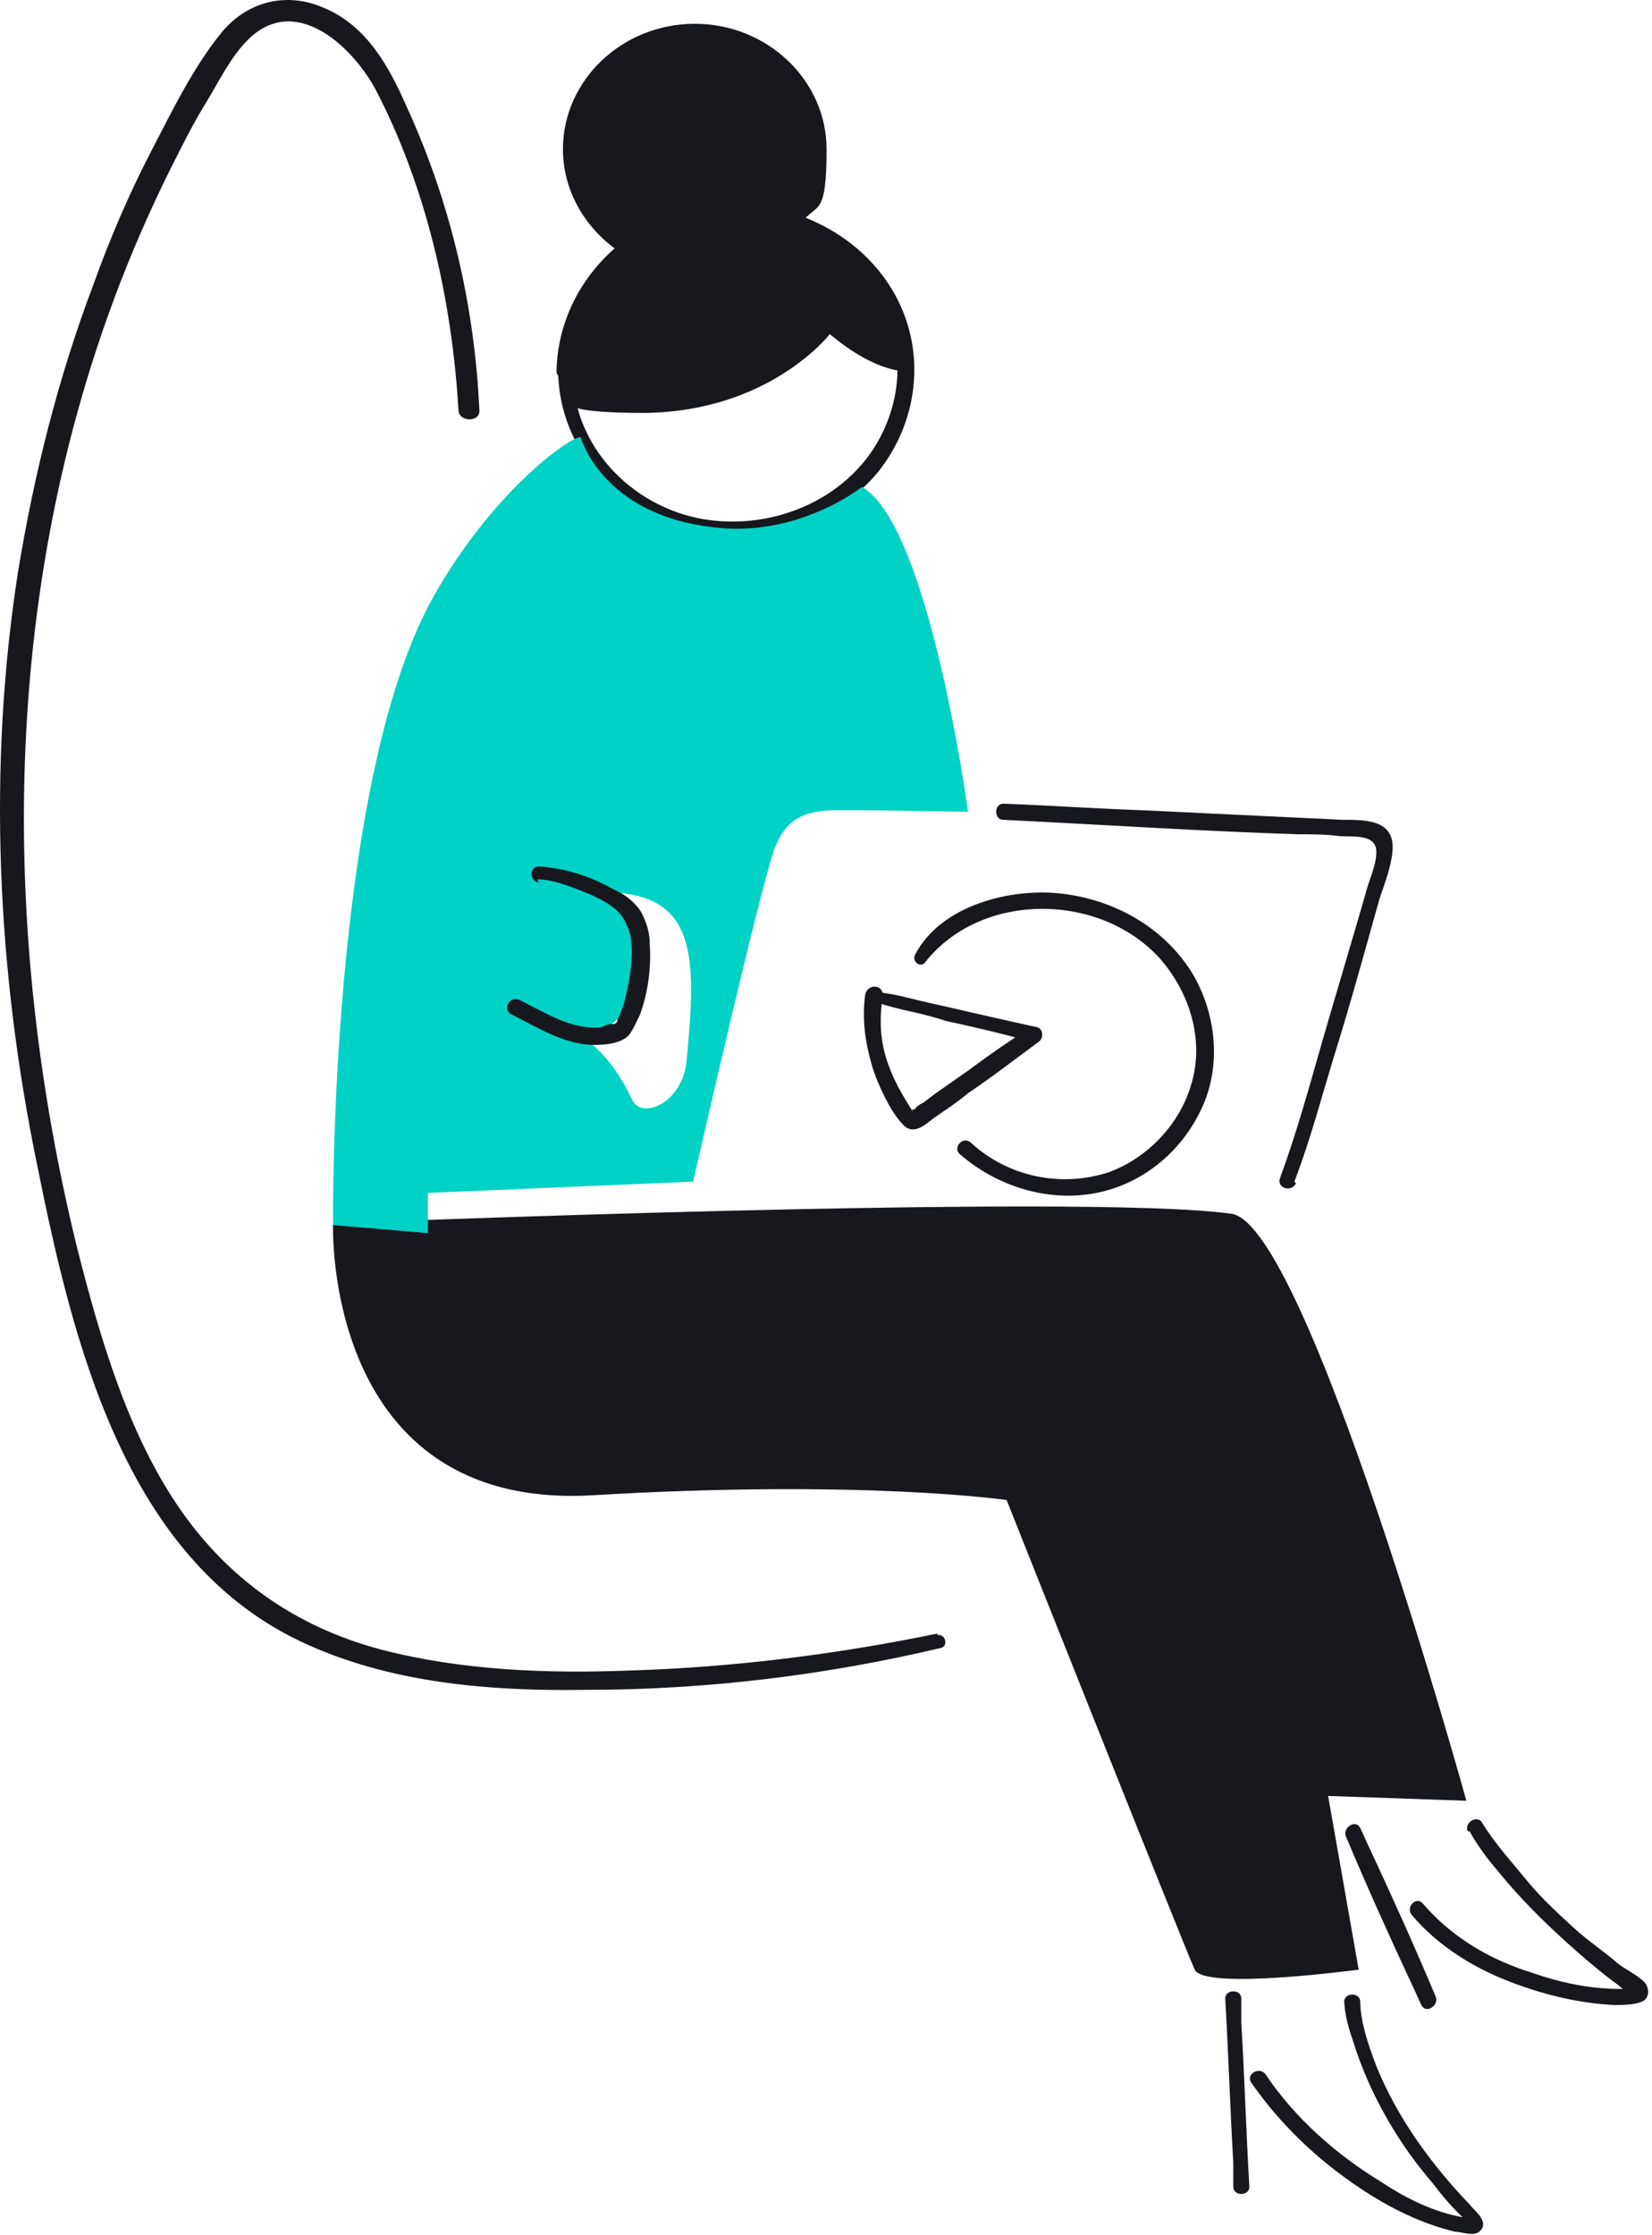
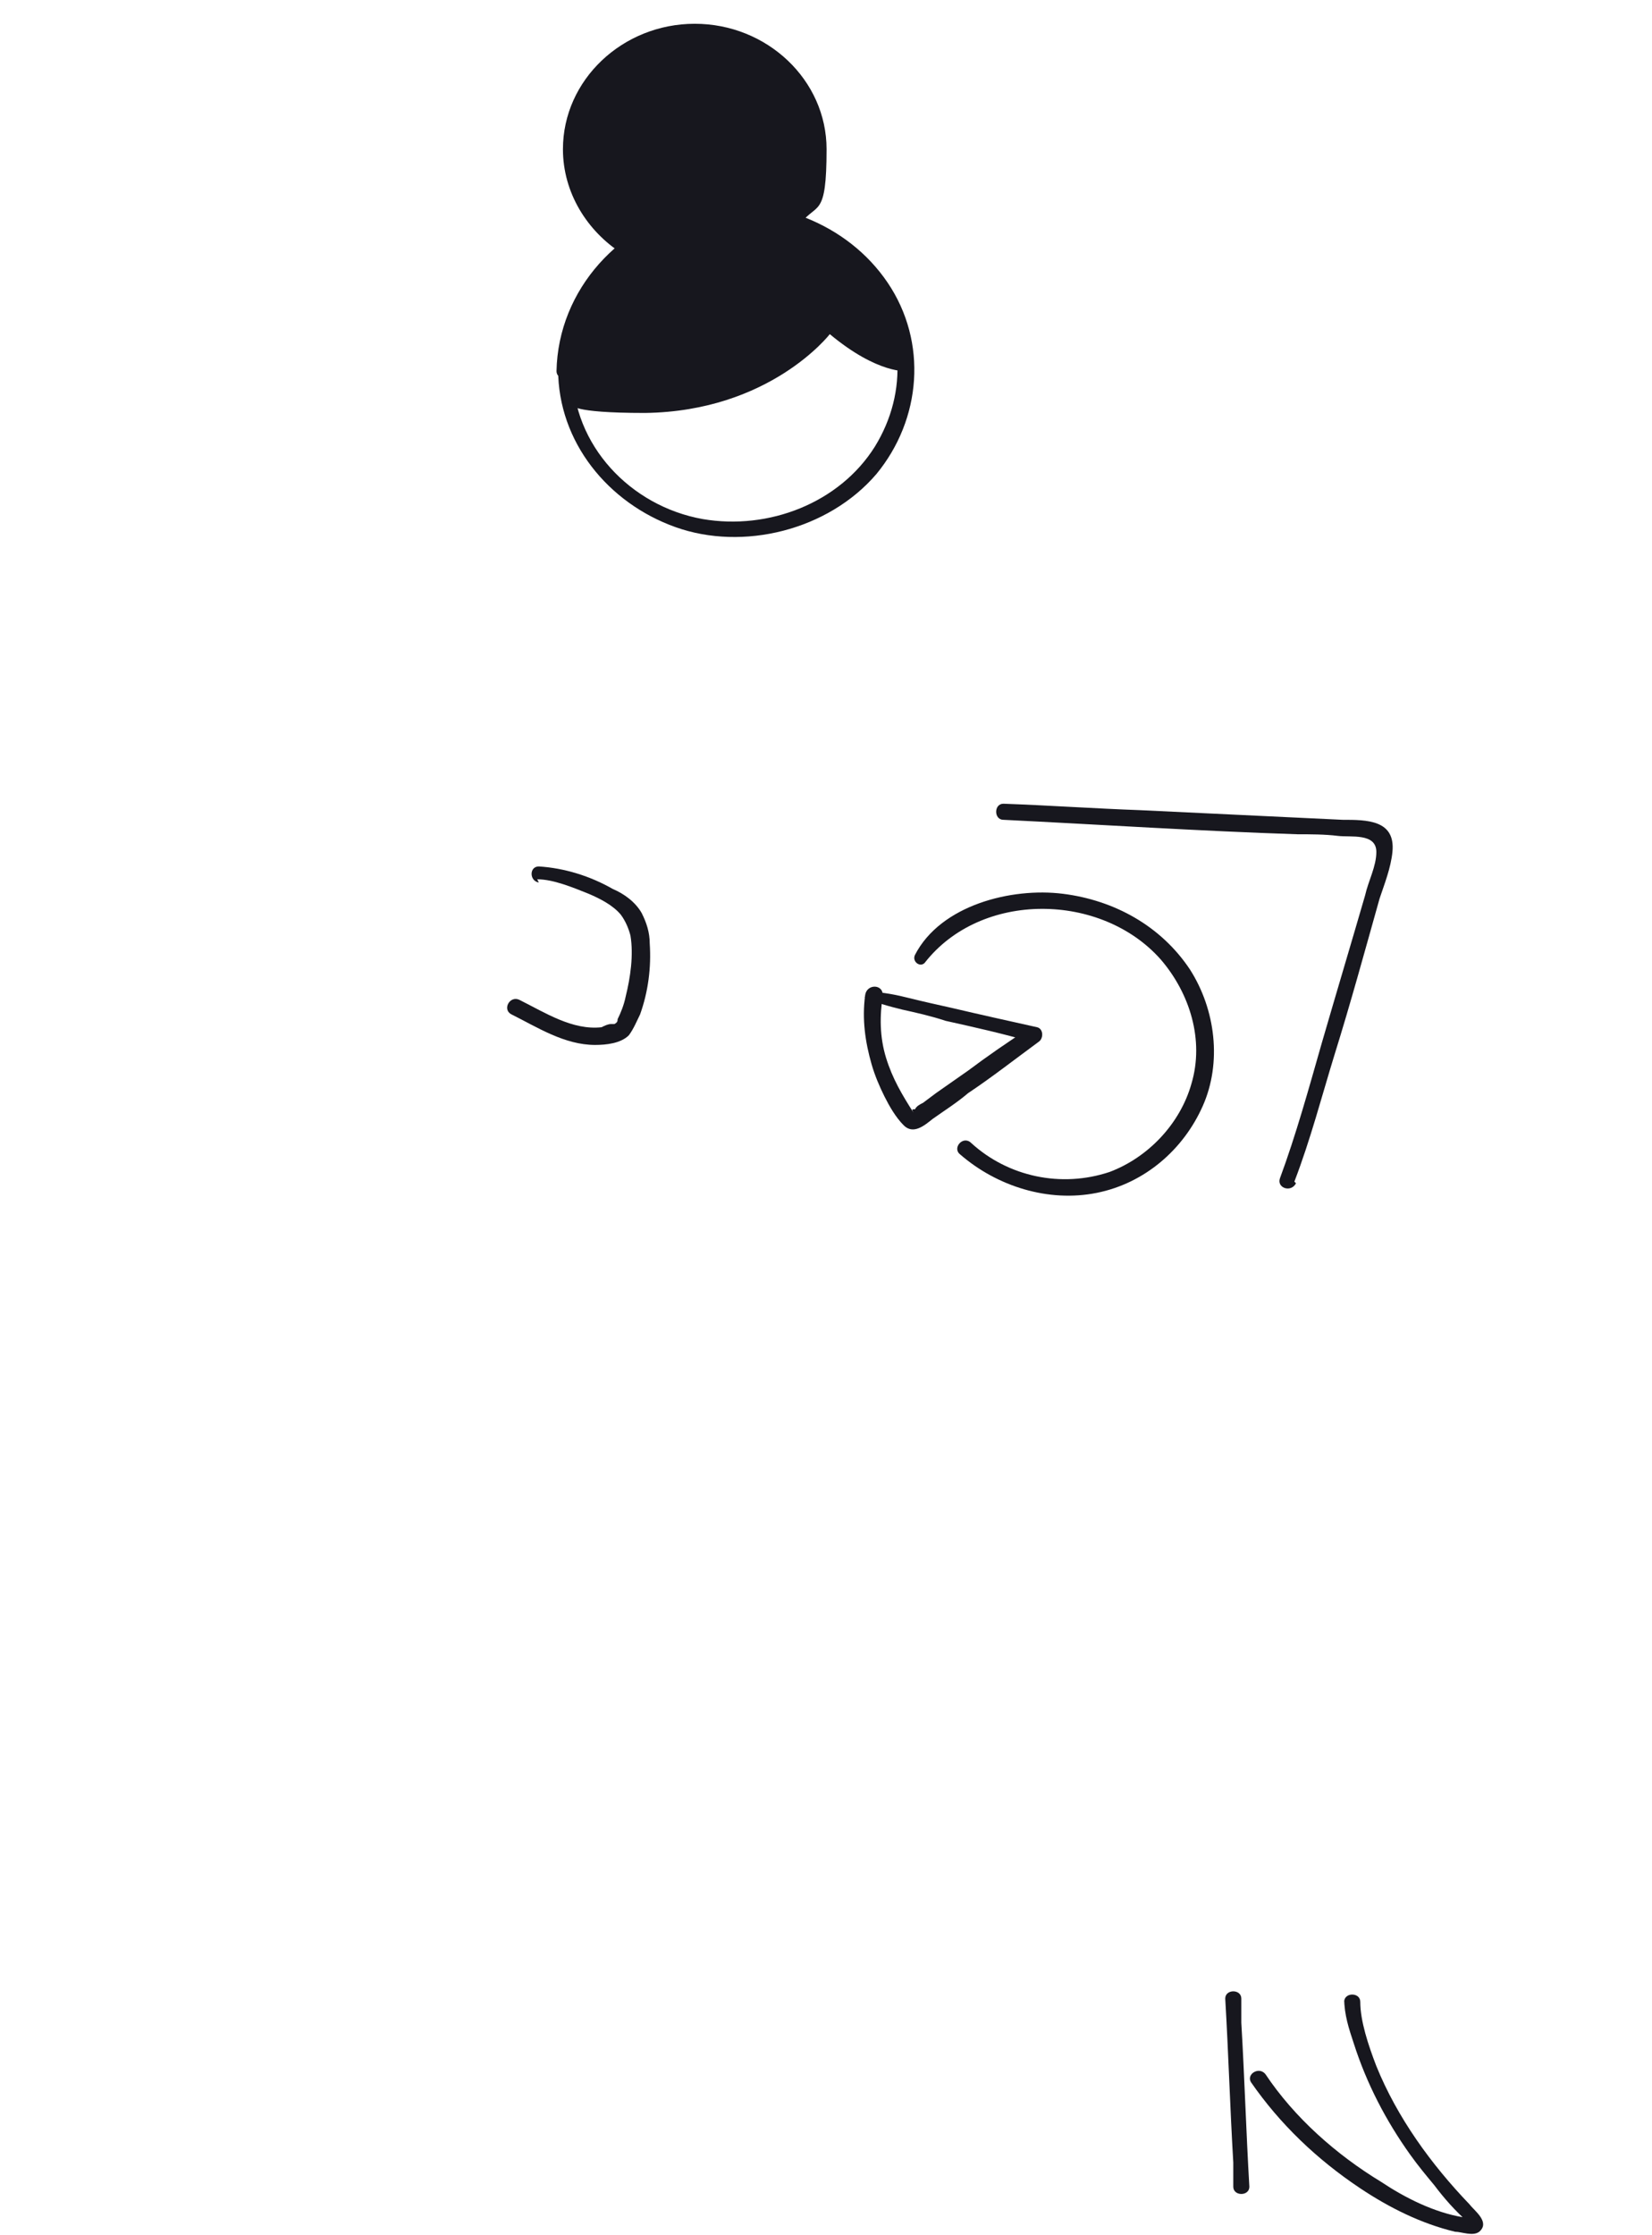
<svg xmlns="http://www.w3.org/2000/svg" width="122" height="165" viewBox="0 0 122 165" fill="none">
-   <path d="M24.596 90.437C24.596 90.437 23.884 111.568 43.829 110.381C63.773 109.194 74.339 110.737 74.339 110.737C74.339 110.737 87.516 143.859 88.229 145.403C88.941 146.946 100.338 145.403 100.338 145.403L98.082 132.581L108.292 132.937C108.292 132.937 96.539 90.437 90.959 89.606C80.037 88.062 24.715 90.318 24.715 90.318L24.596 90.437Z" fill="#17171E" />
  <path d="M95.589 87.231C96.776 84.145 97.607 80.939 98.557 77.853C99.744 74.054 100.812 70.136 101.881 66.337C102.237 65.269 102.712 64.081 102.831 62.894C103.068 60.52 100.931 60.52 99.15 60.52C94.164 60.282 89.178 60.045 84.192 59.808C80.868 59.689 77.425 59.452 74.101 59.333C73.389 59.333 73.389 60.52 74.101 60.52C81.343 60.876 88.585 61.351 95.826 61.588C96.776 61.588 97.844 61.588 98.794 61.707C99.744 61.826 101.643 61.47 101.643 62.894C101.643 63.963 101.05 65.031 100.812 66.1C99.744 69.78 98.675 73.341 97.607 77.022C96.657 80.346 95.708 83.788 94.52 86.994C94.283 87.706 95.352 88.062 95.708 87.35L95.589 87.231Z" fill="#17171E" />
-   <path d="M99.388 135.549C100.931 139.229 102.593 142.91 104.255 146.471C104.493 146.946 104.73 147.539 104.968 148.014C105.324 148.727 106.274 148.014 106.036 147.421C104.493 143.741 102.831 140.06 101.169 136.499C100.931 136.024 100.694 135.43 100.456 134.955C100.1 134.243 99.15 134.955 99.388 135.549Z" fill="#17171E" />
  <path d="M99.269 147.539C99.269 148.727 99.625 149.795 99.981 150.864C100.931 153.831 102.356 156.562 104.137 159.055C104.73 159.886 105.324 160.598 105.917 161.311C106.63 162.26 107.461 163.21 108.41 164.041C108.41 163.922 108.41 163.804 108.41 163.685H108.529C108.529 163.685 108.173 163.685 108.054 163.685C105.917 163.329 103.78 162.26 102 161.073C98.676 159.055 95.589 156.324 93.452 153.119C92.977 152.526 92.027 153.119 92.384 153.713C94.52 156.799 97.251 159.411 100.456 161.548C102.593 162.973 104.968 164.16 107.461 164.753C107.935 164.753 108.767 165.109 109.241 164.753C110.072 164.041 108.885 163.21 108.529 162.735C105.68 159.767 103.187 156.324 101.644 152.526C101.05 150.982 100.456 149.201 100.456 147.777C100.456 147.065 99.269 147.065 99.269 147.777V147.539Z" fill="#17171E" />
-   <path d="M108.529 135.193C109.123 136.261 109.835 137.211 110.547 138.042C112.566 140.535 114.94 142.791 117.314 144.809C118.026 145.403 118.739 145.996 119.57 146.59C119.807 146.827 120.401 147.302 120.52 147.302V147.065L120.638 146.827H120.401C120.163 146.827 119.807 146.827 119.57 146.827C117.433 146.827 115.177 146.352 113.159 145.64C110.072 144.69 107.223 143.028 105.086 140.535C104.611 139.942 103.78 140.773 104.255 141.366C106.274 143.741 109.004 145.403 111.972 146.471C114.228 147.302 116.721 147.896 119.214 148.014C119.807 148.014 120.638 148.014 121.232 147.777C121.825 147.539 121.825 146.827 121.469 146.352C120.876 145.759 120.045 145.403 119.451 144.928C118.501 144.097 117.433 143.384 116.483 142.553C115.177 141.366 113.871 140.179 112.803 138.873C111.734 137.567 110.429 136.143 109.479 134.599C109.123 133.887 108.054 134.599 108.41 135.193H108.529Z" fill="#17171E" />
  <path d="M41.217 27.279C41.217 32.621 44.897 37.133 49.883 38.913C54.869 40.694 61.161 39.151 64.722 34.996C68.047 30.959 68.522 25.261 65.554 20.869C62.586 16.476 57.006 14.339 51.664 15.289C45.846 16.357 41.217 21.343 41.098 27.398C41.098 28.11 42.285 28.11 42.285 27.398C42.285 22.53 45.609 18.375 50.239 16.832C54.869 15.289 60.211 16.595 63.535 20.275C66.859 23.955 67.097 28.941 64.604 32.978C61.992 37.133 56.769 39.151 51.901 38.32C46.559 37.37 42.285 32.859 42.285 27.398C42.285 26.686 41.098 26.686 41.098 27.398L41.217 27.279Z" fill="#17171E" />
  <path d="M45.965 18.732C43.353 17.07 41.573 14.22 41.573 11.015C41.573 5.91 45.965 1.755 51.308 1.755C56.65 1.755 61.042 5.91 61.042 11.015C61.042 16.12 60.33 14.933 59.143 16.476C63.654 18.257 66.978 22.412 66.978 27.398C66.978 27.398 64.841 27.635 61.28 24.667C61.28 24.667 56.887 30.366 47.627 30.485C42.048 30.485 42.285 29.891 42.285 29.891C41.217 25.38 42.997 21.462 46.084 18.85L45.965 18.732Z" fill="#17171E" />
  <path d="M90.484 147.539C90.721 151.576 90.84 155.612 91.078 159.649C91.078 160.242 91.078 160.836 91.078 161.429C91.078 162.142 92.265 162.142 92.265 161.429C92.027 157.393 91.909 153.357 91.671 149.32C91.671 148.727 91.671 148.133 91.671 147.539C91.671 146.827 90.484 146.827 90.484 147.539Z" fill="#17171E" />
  <path d="M63.773 73.579C64.722 74.054 65.672 74.291 66.622 74.528C67.69 74.766 68.759 75.003 69.827 75.359C71.964 75.834 74.101 76.309 76.119 76.903V75.834C74.457 76.903 72.914 77.971 71.489 79.04C70.658 79.633 69.946 80.108 69.115 80.702L68.165 81.414C67.928 81.533 67.69 81.651 67.572 81.889C67.334 81.889 67.334 81.889 67.453 82.126C66.622 80.82 65.91 79.633 65.435 78.09C64.96 76.547 64.96 75.003 65.197 73.46C65.197 72.629 64.01 72.629 63.891 73.46C63.654 75.241 63.891 76.903 64.366 78.565C64.604 79.396 64.96 80.227 65.316 80.939C65.672 81.651 66.147 82.483 66.741 83.076C67.453 83.788 68.284 83.076 68.877 82.601C69.709 82.008 70.658 81.414 71.489 80.702C73.27 79.515 74.932 78.209 76.713 76.903C77.069 76.665 77.069 75.953 76.594 75.834C74.457 75.359 72.32 74.885 70.302 74.41C69.234 74.172 68.165 73.935 67.216 73.698C66.266 73.46 65.197 73.223 64.129 73.223C63.891 73.223 63.773 73.579 64.129 73.698L63.773 73.579Z" fill="#17171E" />
  <path d="M68.284 71.086C72.439 65.743 81.343 65.862 85.736 70.848C87.872 73.341 88.941 76.784 87.991 79.99C87.16 82.957 84.786 85.451 81.937 86.519C78.375 87.706 74.457 86.875 71.727 84.382C71.133 83.788 70.302 84.738 70.896 85.213C73.626 87.587 77.425 88.775 80.987 88.062C84.548 87.35 87.397 84.857 88.822 81.651C90.247 78.446 89.772 74.528 87.872 71.561C85.736 68.355 82.293 66.456 78.494 65.981C74.695 65.506 69.471 66.812 67.572 70.492C67.334 70.967 67.928 71.442 68.284 71.086Z" fill="#17171E" />
-   <path d="M24.596 90.437L31.601 91.03V88.062L51.189 87.231C51.189 87.231 56.175 65.269 57.243 62.538C58.312 59.808 60.33 59.808 62.467 59.808C64.604 59.808 71.49 59.926 71.49 59.926C71.49 59.926 68.64 38.795 63.654 35.946C63.654 35.946 58.906 39.744 52.614 38.913C44.422 37.964 42.879 32.265 42.879 32.265C42.048 32.265 36.349 36.302 31.957 44.137C24.24 58.027 24.596 90.555 24.596 90.555V90.437ZM40.029 75.716C42.997 76.665 46.322 76.784 47.153 71.798C47.983 66.812 44.541 65.862 44.541 65.862C51.545 65.862 51.426 70.611 50.714 78.209C50.477 81.414 47.39 82.72 46.678 81.177C43.828 75.122 40.029 75.716 40.029 75.716Z" fill="#00D2C6" />
  <path d="M39.673 64.912C40.86 64.912 42.285 65.506 43.472 65.981C44.303 66.337 45.253 66.812 45.846 67.524C46.203 67.999 46.44 68.593 46.559 69.068C46.796 70.492 46.559 72.154 46.203 73.579C46.084 74.172 45.846 74.766 45.609 75.241C45.609 75.36 45.609 75.478 45.372 75.597H45.134C44.897 75.597 44.659 75.716 44.422 75.834C42.285 76.072 40.267 74.766 38.367 73.816C37.655 73.46 37.061 74.529 37.774 74.885C39.673 75.834 41.691 77.14 43.947 77.14C44.778 77.14 45.846 77.022 46.44 76.428C46.796 75.953 47.034 75.36 47.271 74.885C47.865 73.223 48.102 71.442 47.983 69.661C47.983 68.83 47.746 68.118 47.39 67.406C46.915 66.575 46.084 65.981 45.253 65.625C43.591 64.675 41.691 64.082 39.792 63.963C39.08 63.963 39.08 65.031 39.792 65.15L39.673 64.912Z" fill="#17171E" />
-   <path d="M69.234 120.591C61.755 122.134 54.157 123.084 46.559 123.321C40.386 123.559 34.094 123.321 28.158 121.778C21.866 120.116 16.761 116.554 13.081 111.093C9.4 105.632 7.382 98.747 5.72 92.217C-0.809 65.743 0.259 37.133 12.606 12.44C13.437 10.777 14.268 9.116 15.218 7.572C16.167 6.029 16.998 4.248 18.304 2.942C21.747 -0.501 25.902 3.298 27.683 6.504C31.482 13.745 33.381 22.174 33.856 30.247C33.856 31.197 35.518 31.197 35.4 30.247C35.043 22.53 33.263 14.933 30.057 7.928C28.751 4.96 27.089 1.874 23.884 0.568C21.154 -0.619 18.304 0.093 16.405 2.349C14.268 4.96 12.725 8.166 11.181 11.134C9.519 14.339 8.095 17.663 6.907 20.987C4.296 27.873 2.515 34.996 1.328 42.237C-0.928 56.721 -0.216 71.679 2.752 86.044C5.364 98.984 9.163 115.011 22.222 121.184C28.751 124.271 36.23 124.865 43.353 124.746C52.139 124.746 60.924 123.677 69.471 121.659C70.065 121.54 69.827 120.591 69.234 120.709V120.591Z" fill="#17171E" />
</svg>